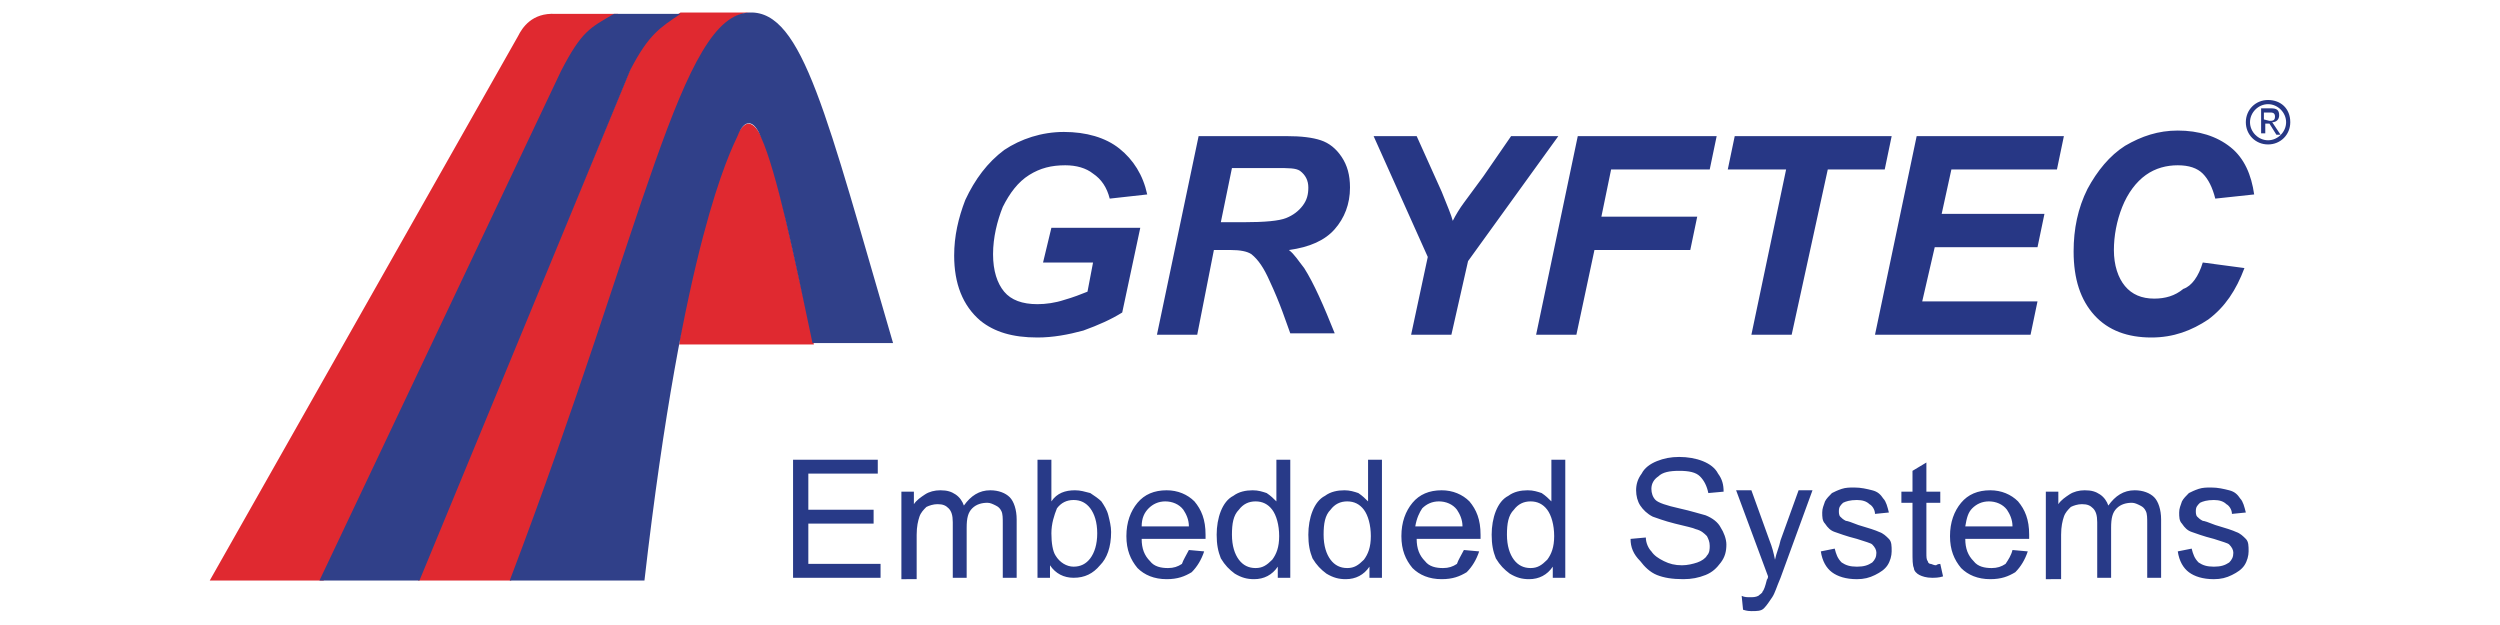
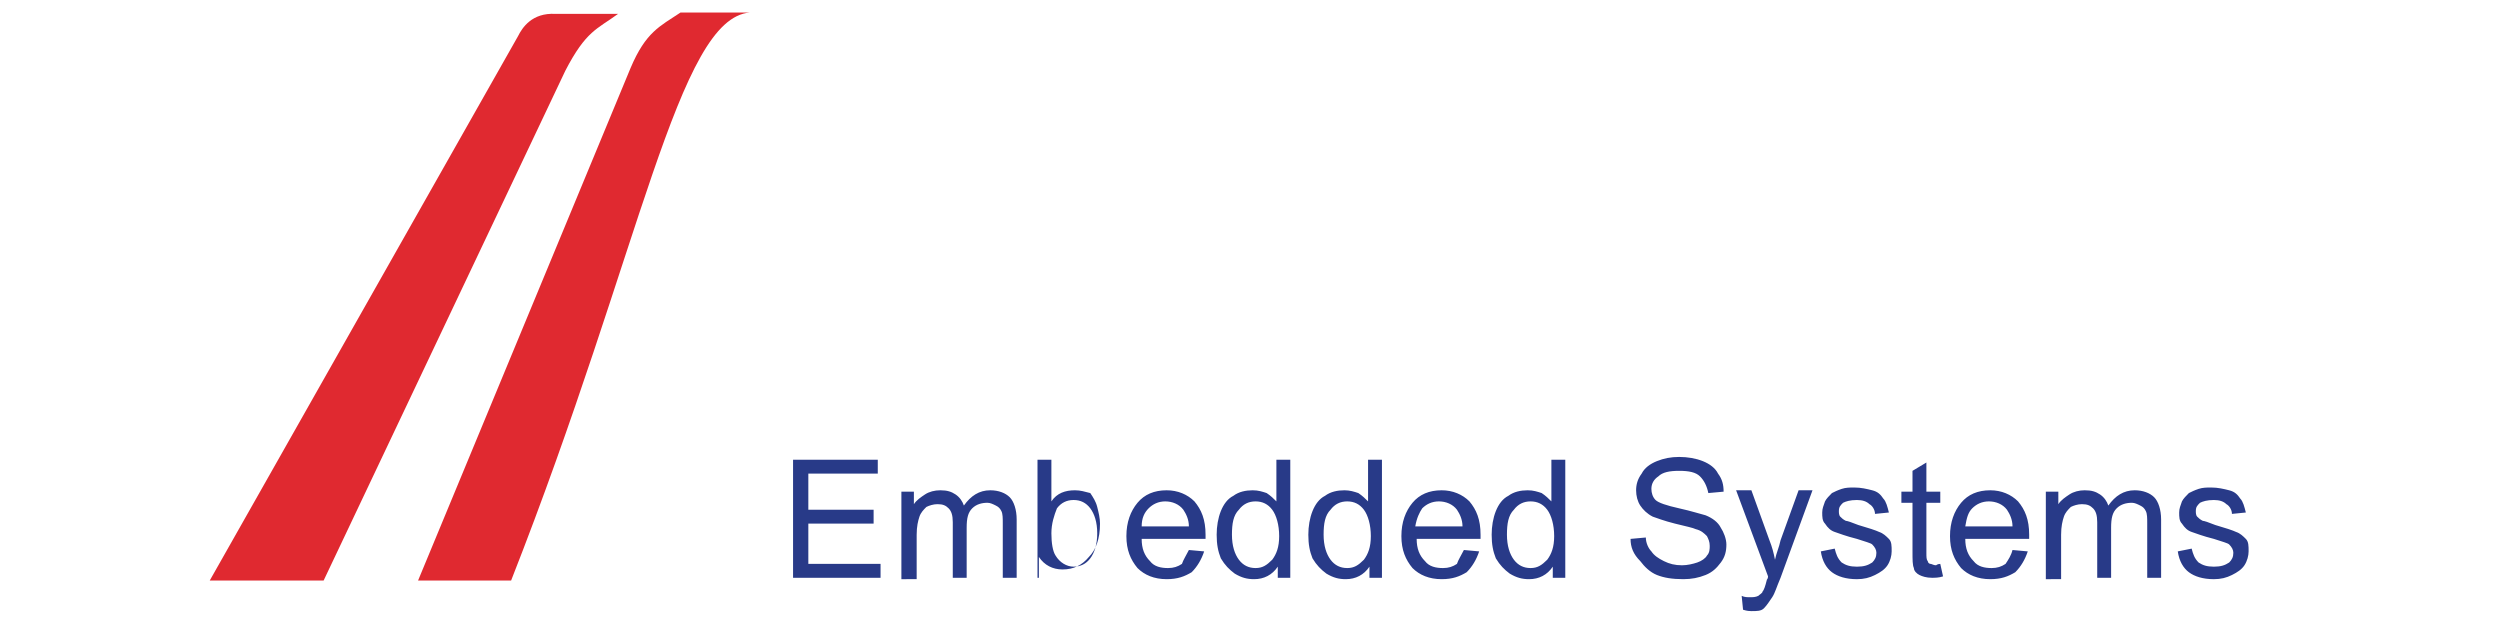
<svg xmlns="http://www.w3.org/2000/svg" xmlns:xlink="http://www.w3.org/1999/xlink" version="1.0" id="Warstwa_1" x="0px" y="0px" viewBox="0 0 180 45" style="enable-background:new 0 0 180 45;" xml:space="preserve">
  <style type="text/css">
	.st0{fill:#E02930;}
	.st1{clip-path:url(#SVGID_2_);fill:#304089;}
	.st2{clip-path:url(#SVGID_2_);fill:#273785;}
	.st3{fill:#273785;}
	.st4{fill:#283A88;}
</style>
  <g>
    <path class="st0" d="M30.1,41.8h6.7C46.2,17.9,48.8,1.3,54,0.9h-5c-1.5,1-2.5,1.4-3.6,4L30.1,41.8z" />
-     <path class="st0" d="M48.9,24.8h9.7c-2.2-9.9-3.3-15.8-4.7-15.9C52.1,8.9,49,23,48.9,24.8L48.9,24.8z" />
    <path class="st0" d="M37.3,2.6L15.1,41.8h8.2L40.7,5.1c1.5-2.9,2.3-3,3.8-4.1H40C38.3,0.9,37.6,2,37.3,2.6L37.3,2.6z" />
    <g>
      <defs>
-         <rect id="SVGID_1_" x="15.1" y="0.9" width="149.8" height="43.1" />
-       </defs>
+         </defs>
      <clipPath id="SVGID_2_">
        <use xlink:href="#SVGID_1_" style="overflow:visible;" />
      </clipPath>
      <path class="st1" d="M23,41.8h7.2L45.4,5c1.3-2.5,2.1-3,3.6-4h-4.8c-1.7,1-2.3,1.2-3.8,4.1L23,41.8z" />
      <path class="st1" d="M46.4,41.8h-9.7C46.5,16,49,1,54,0.9c3.8-0.1,5.5,7.4,10.3,23.8l-5.8,0c-1.3-6.2-2.6-12.4-3.7-14.8    c-0.5-1.3-1.2-1.4-1.7-0.1C52.6,10.9,49.2,17.4,46.4,41.8L46.4,41.8z" />
      <path class="st2" d="M75.7,16.4h6.4l-1.3,6.1C80,23,79.1,23.4,78,23.8c-1.1,0.3-2.2,0.5-3.3,0.5c-1.8,0-3.1-0.4-4.1-1.2    c-1.3-1.1-1.9-2.7-1.9-4.7c0-1.4,0.3-2.7,0.8-4c0.7-1.5,1.6-2.7,2.8-3.6c1.2-0.8,2.7-1.3,4.3-1.3c1.6,0,3,0.4,4,1.2    c1,0.8,1.7,1.9,2,3.3l-2.7,0.3c-0.2-0.8-0.6-1.4-1.2-1.8c-0.5-0.4-1.2-0.6-2-0.6c-1,0-1.8,0.2-2.6,0.7c-0.8,0.5-1.4,1.3-1.9,2.3    c-0.4,1-0.7,2.2-0.7,3.4c0,1.2,0.3,2.1,0.8,2.7c0.5,0.6,1.3,0.9,2.4,0.9c0.6,0,1.3-0.1,1.9-0.3c0.7-0.2,1.2-0.4,1.7-0.6l0.4-2.1    h-3.6L75.7,16.4z M86.2,24.1h-2.9l3-14.3h6.3c1.1,0,1.9,0.1,2.5,0.3c0.6,0.2,1.1,0.6,1.5,1.2c0.4,0.6,0.6,1.3,0.6,2.2    c0,1.2-0.4,2.2-1.1,3c-0.7,0.8-1.8,1.3-3.3,1.5c0.4,0.3,0.7,0.8,1.1,1.3c0.7,1.1,1.4,2.7,2.2,4.7h-3.2c-0.3-0.8-0.7-2.1-1.5-3.8    c-0.4-0.9-0.8-1.5-1.3-1.9c-0.3-0.2-0.8-0.3-1.5-0.3h-1.2L86.2,24.1z M87.9,16h1.6c1.6,0,2.6-0.1,3.1-0.3c0.5-0.2,0.9-0.5,1.2-0.9    c0.3-0.4,0.4-0.8,0.4-1.3c0-0.5-0.2-0.9-0.6-1.2c-0.3-0.2-0.8-0.2-1.7-0.2h-3.2L87.9,16z M104.5,24.1h-2.9l1.2-5.6l-3.9-8.7h3.1    l1.8,4c0.4,1,0.7,1.7,0.8,2.1c0.2-0.4,0.5-0.9,0.8-1.3l1.4-1.9l2-2.9h3.4l-6.5,9L104.5,24.1z M110.6,24.1l3-14.3h10l-0.5,2.4H116    l-0.7,3.4h6.9l-0.5,2.4h-6.9l-1.3,6.1H110.6z M129,24.1h-2.9l2.5-11.9h-4.2l0.5-2.4h11.3l-0.5,2.4h-4.1L129,24.1z M135,24.1    l3-14.3h10.6l-0.5,2.4h-7.6l-0.7,3.2h7.4l-0.5,2.4h-7.4l-0.9,3.9h8.3l-0.5,2.4H135z M158.6,18.9l3,0.4c-0.6,1.6-1.4,2.8-2.6,3.7    c-1.2,0.8-2.5,1.3-4.1,1.3c-1.7,0-3.1-0.5-4.1-1.6c-1-1.1-1.5-2.6-1.5-4.6c0-1.6,0.3-3.1,1-4.5c0.7-1.3,1.6-2.4,2.7-3.1    c1.2-0.7,2.4-1.1,3.8-1.1c1.5,0,2.8,0.4,3.8,1.2s1.5,2,1.7,3.4l-2.8,0.3c-0.2-0.8-0.5-1.4-0.9-1.8c-0.4-0.4-1-0.6-1.8-0.6    c-0.8,0-1.6,0.2-2.3,0.7c-0.7,0.5-1.3,1.3-1.7,2.3c-0.4,1-0.6,2.1-0.6,3.1c0,1.1,0.3,2,0.8,2.6c0.5,0.6,1.2,0.9,2.1,0.9    c0.8,0,1.5-0.2,2.1-0.7C157.8,20.6,158.3,19.9,158.6,18.9L158.6,18.9z" />
-       <path class="st2" d="M163.3,10.1c-0.7,0-1.3-0.6-1.3-1.3c0-0.7,0.6-1.3,1.3-1.3c0.7,0,1.3,0.6,1.3,1.3    C164.6,9.5,164,10.1,163.3,10.1 M163.3,7.2c-0.9,0-1.6,0.7-1.6,1.6c0,0.9,0.7,1.6,1.6,1.6c0.9,0,1.6-0.7,1.6-1.6    C164.9,7.8,164.2,7.2,163.3,7.2L163.3,7.2z" />
    </g>
-     <path class="st3" d="M163,8.6V8.1h0.4c0.2,0,0.4,0,0.4,0.3c0,0.3-0.2,0.3-0.4,0.3L163,8.6z M163.6,8.8c0.3,0,0.5-0.2,0.5-0.5   c0-0.4-0.2-0.5-0.6-0.5h-0.7v1.8h0.3V8.9h0.3l0.5,0.8h0.3L163.6,8.8z" />
-     <path class="st4" d="M57.1,41.6v-8.5h6.1v1h-5v2.6h4.7v1h-4.7v2.9h5.2v1H57.1z M64.9,41.6v-6.2h0.9v0.9c0.2-0.3,0.5-0.5,0.8-0.7   c0.3-0.2,0.7-0.3,1.1-0.3c0.5,0,0.8,0.1,1.1,0.3c0.3,0.2,0.5,0.5,0.6,0.8c0.5-0.7,1.1-1.1,1.9-1.1c0.6,0,1.1,0.2,1.4,0.5   c0.3,0.3,0.5,0.9,0.5,1.6v4.2h-1v-3.9c0-0.4,0-0.7-0.1-0.9c-0.1-0.2-0.2-0.3-0.4-0.4c-0.2-0.1-0.4-0.2-0.6-0.2   c-0.4,0-0.8,0.1-1.1,0.4c-0.3,0.3-0.4,0.7-0.4,1.4v3.6h-1v-4c0-0.5-0.1-0.8-0.3-1c-0.2-0.2-0.4-0.3-0.8-0.3c-0.3,0-0.6,0.1-0.8,0.2   c-0.2,0.2-0.4,0.4-0.5,0.7c-0.1,0.3-0.2,0.7-0.2,1.3v3.2H64.9z M75.7,41.6h-1v-8.5h1v3c0.4-0.6,1-0.8,1.7-0.8   c0.4,0,0.7,0.1,1.1,0.2c0.3,0.2,0.6,0.4,0.8,0.6c0.2,0.3,0.4,0.6,0.5,1c0.1,0.4,0.2,0.8,0.2,1.2c0,1.1-0.3,1.9-0.8,2.4   c-0.5,0.6-1.1,0.9-1.9,0.9c-0.7,0-1.3-0.3-1.7-0.9V41.6z M75.7,38.4c0,0.7,0.1,1.3,0.3,1.6c0.3,0.5,0.8,0.8,1.3,0.8   c0.5,0,0.9-0.2,1.2-0.6c0.3-0.4,0.5-1,0.5-1.8c0-0.8-0.2-1.4-0.5-1.8c-0.3-0.4-0.7-0.6-1.2-0.6c-0.5,0-0.9,0.2-1.2,0.6   C75.9,37.1,75.7,37.7,75.7,38.4L75.7,38.4z M85.6,39.6l1.1,0.1c-0.2,0.6-0.5,1.1-0.9,1.5c-0.5,0.3-1,0.5-1.8,0.5   c-0.9,0-1.6-0.3-2.1-0.8c-0.5-0.6-0.8-1.3-0.8-2.3c0-1,0.3-1.8,0.8-2.4c0.5-0.6,1.2-0.9,2.1-0.9c0.8,0,1.5,0.3,2,0.8   c0.5,0.6,0.8,1.3,0.8,2.4c0,0.1,0,0.2,0,0.3h-4.6c0,0.7,0.2,1.2,0.6,1.6c0.3,0.4,0.8,0.5,1.3,0.5c0.4,0,0.7-0.1,1-0.3   C85.2,40.3,85.4,40,85.6,39.6L85.6,39.6z M82.2,37.9h3.4c0-0.5-0.2-0.9-0.4-1.2c-0.3-0.4-0.8-0.6-1.3-0.6c-0.5,0-0.9,0.2-1.2,0.5   C82.4,36.9,82.2,37.3,82.2,37.9L82.2,37.9z M92,41.6v-0.8c-0.4,0.6-1,0.9-1.7,0.9c-0.5,0-0.9-0.1-1.4-0.4c-0.4-0.3-0.7-0.6-1-1.1   c-0.2-0.5-0.3-1-0.3-1.7c0-0.6,0.1-1.2,0.3-1.7c0.2-0.5,0.5-0.9,0.9-1.1c0.4-0.3,0.9-0.4,1.4-0.4c0.4,0,0.7,0.1,1,0.2   c0.3,0.2,0.5,0.4,0.7,0.6v-3h1v8.5H92z M88.7,38.5c0,0.8,0.2,1.4,0.5,1.8c0.3,0.4,0.7,0.6,1.2,0.6c0.5,0,0.8-0.2,1.2-0.6   c0.3-0.4,0.5-0.9,0.5-1.7c0-0.8-0.2-1.5-0.5-1.9c-0.3-0.4-0.7-0.6-1.2-0.6c-0.5,0-0.9,0.2-1.2,0.6C88.8,37.1,88.7,37.7,88.7,38.5   L88.7,38.5z M98.6,41.6v-0.8c-0.4,0.6-1,0.9-1.7,0.9c-0.5,0-0.9-0.1-1.4-0.4c-0.4-0.3-0.7-0.6-1-1.1c-0.2-0.5-0.3-1-0.3-1.7   c0-0.6,0.1-1.2,0.3-1.7c0.2-0.5,0.5-0.9,0.9-1.1c0.4-0.3,0.9-0.4,1.4-0.4c0.4,0,0.7,0.1,1,0.2c0.3,0.2,0.5,0.4,0.7,0.6v-3h1v8.5   H98.6z M95.3,38.5c0,0.8,0.2,1.4,0.5,1.8c0.3,0.4,0.7,0.6,1.2,0.6c0.5,0,0.8-0.2,1.2-0.6c0.3-0.4,0.5-0.9,0.5-1.7   c0-0.8-0.2-1.5-0.5-1.9c-0.3-0.4-0.7-0.6-1.2-0.6c-0.5,0-0.9,0.2-1.2,0.6C95.4,37.1,95.3,37.7,95.3,38.5L95.3,38.5z M105.4,39.6   l1.1,0.1c-0.2,0.6-0.5,1.1-0.9,1.5c-0.5,0.3-1,0.5-1.8,0.5c-0.9,0-1.6-0.3-2.1-0.8c-0.5-0.6-0.8-1.3-0.8-2.3c0-1,0.3-1.8,0.8-2.4   c0.5-0.6,1.2-0.9,2.1-0.9c0.8,0,1.5,0.3,2,0.8c0.5,0.6,0.8,1.3,0.8,2.4c0,0.1,0,0.2,0,0.3h-4.6c0,0.7,0.2,1.2,0.6,1.6   c0.3,0.4,0.8,0.5,1.3,0.5c0.4,0,0.7-0.1,1-0.3C105,40.3,105.2,40,105.4,39.6L105.4,39.6z M101.9,37.9h3.4c0-0.5-0.2-0.9-0.4-1.2   c-0.3-0.4-0.8-0.6-1.3-0.6c-0.5,0-0.9,0.2-1.2,0.5C102.2,36.9,102,37.3,101.9,37.9L101.9,37.9z M111.8,41.6v-0.8   c-0.4,0.6-1,0.9-1.7,0.9c-0.5,0-0.9-0.1-1.4-0.4c-0.4-0.3-0.7-0.6-1-1.1c-0.2-0.5-0.3-1-0.3-1.7c0-0.6,0.1-1.2,0.3-1.7   c0.2-0.5,0.5-0.9,0.9-1.1c0.4-0.3,0.9-0.4,1.4-0.4c0.4,0,0.7,0.1,1,0.2c0.3,0.2,0.5,0.4,0.7,0.6v-3h1v8.5H111.8z M108.5,38.5   c0,0.8,0.2,1.4,0.5,1.8c0.3,0.4,0.7,0.6,1.2,0.6c0.5,0,0.8-0.2,1.2-0.6c0.3-0.4,0.5-0.9,0.5-1.7c0-0.8-0.2-1.5-0.5-1.9   c-0.3-0.4-0.7-0.6-1.2-0.6c-0.5,0-0.9,0.2-1.2,0.6C108.6,37.1,108.5,37.7,108.5,38.5L108.5,38.5z M117.4,38.8l1.1-0.1   c0,0.4,0.2,0.8,0.4,1c0.2,0.3,0.5,0.5,0.9,0.7c0.4,0.2,0.8,0.3,1.3,0.3c0.4,0,0.8-0.1,1.1-0.2c0.3-0.1,0.6-0.3,0.7-0.5   c0.2-0.2,0.2-0.5,0.2-0.7c0-0.3-0.1-0.5-0.2-0.7c-0.2-0.2-0.4-0.4-0.8-0.5c-0.2-0.1-0.7-0.2-1.5-0.4c-0.8-0.2-1.3-0.4-1.6-0.5   c-0.4-0.2-0.7-0.5-0.9-0.8c-0.2-0.3-0.3-0.7-0.3-1.1c0-0.4,0.1-0.8,0.4-1.2c0.2-0.4,0.6-0.7,1.1-0.9c0.5-0.2,1-0.3,1.6-0.3   c0.6,0,1.2,0.1,1.7,0.3c0.5,0.2,0.9,0.5,1.1,0.9c0.3,0.4,0.4,0.8,0.4,1.3l-1.1,0.1c-0.1-0.5-0.3-0.9-0.6-1.2   c-0.3-0.3-0.8-0.4-1.5-0.4c-0.7,0-1.2,0.1-1.5,0.4c-0.3,0.2-0.5,0.5-0.5,0.9c0,0.3,0.1,0.6,0.3,0.8c0.2,0.2,0.8,0.4,1.7,0.6   c0.9,0.2,1.5,0.4,1.9,0.5c0.5,0.2,0.9,0.5,1.1,0.9c0.2,0.3,0.4,0.8,0.4,1.2c0,0.5-0.1,0.9-0.4,1.3c-0.3,0.4-0.6,0.7-1.1,0.9   c-0.5,0.2-1,0.3-1.6,0.3c-0.8,0-1.4-0.1-1.9-0.3c-0.5-0.2-0.9-0.6-1.2-1C117.6,39.9,117.4,39.4,117.4,38.8L117.4,38.8z M125.5,43.9   l-0.1-1c0.2,0.1,0.4,0.1,0.6,0.1c0.2,0,0.4,0,0.6-0.1c0.1-0.1,0.3-0.2,0.3-0.3c0.1-0.1,0.2-0.4,0.3-0.8c0-0.1,0.1-0.1,0.1-0.3   l-2.3-6.2h1.1l1.3,3.6c0.2,0.5,0.3,0.9,0.4,1.4c0.1-0.5,0.3-0.9,0.4-1.4l1.3-3.6h1l-2.3,6.3c-0.3,0.7-0.4,1.1-0.6,1.4   c-0.2,0.3-0.4,0.6-0.6,0.8c-0.2,0.2-0.5,0.2-0.9,0.2C126,44,125.8,44,125.5,43.9L125.5,43.9z M131.1,39.7l1-0.2   c0.1,0.4,0.2,0.7,0.5,1c0.3,0.2,0.6,0.3,1.1,0.3c0.5,0,0.8-0.1,1.1-0.3c0.2-0.2,0.3-0.4,0.3-0.7c0-0.2-0.1-0.4-0.3-0.6   c-0.1-0.1-0.5-0.2-1.1-0.4c-0.8-0.2-1.3-0.4-1.6-0.5c-0.3-0.1-0.5-0.3-0.7-0.6c-0.2-0.2-0.2-0.5-0.2-0.8c0-0.3,0.1-0.5,0.2-0.8   c0.1-0.2,0.3-0.4,0.5-0.6c0.2-0.1,0.4-0.2,0.7-0.3c0.3-0.1,0.6-0.1,0.9-0.1c0.5,0,0.9,0.1,1.3,0.2c0.4,0.1,0.6,0.3,0.8,0.6   c0.2,0.2,0.3,0.6,0.4,1l-1,0.1c0-0.3-0.2-0.6-0.4-0.7c-0.2-0.2-0.5-0.3-0.9-0.3c-0.5,0-0.8,0.1-1,0.2c-0.2,0.2-0.3,0.3-0.3,0.6   c0,0.1,0,0.3,0.1,0.4c0.1,0.1,0.2,0.2,0.4,0.3c0.1,0,0.4,0.1,0.9,0.3c0.7,0.2,1.3,0.4,1.5,0.5c0.3,0.1,0.5,0.3,0.7,0.5   c0.2,0.2,0.2,0.5,0.2,0.9c0,0.3-0.1,0.7-0.3,1c-0.2,0.3-0.5,0.5-0.9,0.7c-0.4,0.2-0.8,0.3-1.3,0.3c-0.8,0-1.4-0.2-1.8-0.5   C131.5,40.9,131.2,40.4,131.1,39.7L131.1,39.7z M139.7,40.6l0.2,0.9c-0.3,0.1-0.6,0.1-0.8,0.1c-0.4,0-0.7-0.1-0.9-0.2   c-0.2-0.1-0.4-0.3-0.4-0.5c-0.1-0.2-0.1-0.6-0.1-1.2v-3.5h-0.8v-0.8h0.8v-1.5l1-0.6v2.1h1v0.8h-1v3.6c0,0.3,0,0.5,0.1,0.6   c0,0.1,0.1,0.2,0.2,0.2c0.1,0,0.2,0.1,0.4,0.1C139.4,40.7,139.5,40.6,139.7,40.6L139.7,40.6z M144.9,39.6l1.1,0.1   c-0.2,0.6-0.5,1.1-0.9,1.5c-0.5,0.3-1,0.5-1.8,0.5c-0.9,0-1.6-0.3-2.1-0.8c-0.5-0.6-0.8-1.3-0.8-2.3c0-1,0.3-1.8,0.8-2.4   c0.5-0.6,1.2-0.9,2.1-0.9c0.8,0,1.5,0.3,2,0.8c0.5,0.6,0.8,1.3,0.8,2.4c0,0.1,0,0.2,0,0.3h-4.6c0,0.7,0.2,1.2,0.6,1.6   c0.3,0.4,0.8,0.5,1.3,0.5c0.4,0,0.7-0.1,1-0.3C144.6,40.3,144.8,40,144.9,39.6L144.9,39.6z M141.5,37.9h3.4c0-0.5-0.2-0.9-0.4-1.2   c-0.3-0.4-0.8-0.6-1.3-0.6c-0.5,0-0.9,0.2-1.2,0.5C141.7,36.9,141.6,37.3,141.5,37.9L141.5,37.9z M147.3,41.6v-6.2h0.9v0.9   c0.2-0.3,0.5-0.5,0.8-0.7c0.3-0.2,0.7-0.3,1.1-0.3c0.5,0,0.8,0.1,1.1,0.3c0.3,0.2,0.5,0.5,0.6,0.8c0.5-0.7,1.1-1.1,1.9-1.1   c0.6,0,1.1,0.2,1.4,0.5c0.3,0.3,0.5,0.9,0.5,1.6v4.2h-1v-3.9c0-0.4,0-0.7-0.1-0.9c-0.1-0.2-0.2-0.3-0.4-0.4   c-0.2-0.1-0.4-0.2-0.6-0.2c-0.4,0-0.8,0.1-1.1,0.4c-0.3,0.3-0.4,0.7-0.4,1.4v3.6h-1v-4c0-0.5-0.1-0.8-0.3-1   c-0.2-0.2-0.4-0.3-0.8-0.3c-0.3,0-0.6,0.1-0.8,0.2c-0.2,0.2-0.4,0.4-0.5,0.7c-0.1,0.3-0.2,0.7-0.2,1.3v3.2H147.3z M156.8,39.7   l1-0.2c0.1,0.4,0.2,0.7,0.5,1c0.3,0.2,0.6,0.3,1.1,0.3c0.5,0,0.8-0.1,1.1-0.3c0.2-0.2,0.3-0.4,0.3-0.7c0-0.2-0.1-0.4-0.3-0.6   c-0.1-0.1-0.5-0.2-1.1-0.4c-0.8-0.2-1.3-0.4-1.6-0.5c-0.3-0.1-0.5-0.3-0.7-0.6c-0.2-0.2-0.2-0.5-0.2-0.8c0-0.3,0.1-0.5,0.2-0.8   c0.1-0.2,0.3-0.4,0.5-0.6c0.2-0.1,0.4-0.2,0.7-0.3c0.3-0.1,0.6-0.1,0.9-0.1c0.5,0,0.9,0.1,1.3,0.2c0.4,0.1,0.6,0.3,0.8,0.6   c0.2,0.2,0.3,0.6,0.4,1l-1,0.1c0-0.3-0.2-0.6-0.4-0.7c-0.2-0.2-0.5-0.3-0.9-0.3c-0.5,0-0.8,0.1-1,0.2c-0.2,0.2-0.3,0.3-0.3,0.6   c0,0.1,0,0.3,0.1,0.4c0.1,0.1,0.2,0.2,0.4,0.3c0.1,0,0.4,0.1,0.9,0.3c0.7,0.2,1.3,0.4,1.5,0.5c0.3,0.1,0.5,0.3,0.7,0.5   c0.2,0.2,0.2,0.5,0.2,0.9c0,0.3-0.1,0.7-0.3,1c-0.2,0.3-0.5,0.5-0.9,0.7c-0.4,0.2-0.8,0.3-1.3,0.3c-0.8,0-1.4-0.2-1.8-0.5   C157.2,40.9,156.9,40.4,156.8,39.7L156.8,39.7z" />
+     <path class="st4" d="M57.1,41.6v-8.5h6.1v1h-5v2.6h4.7v1h-4.7v2.9h5.2v1H57.1z M64.9,41.6v-6.2h0.9v0.9c0.2-0.3,0.5-0.5,0.8-0.7   c0.3-0.2,0.7-0.3,1.1-0.3c0.5,0,0.8,0.1,1.1,0.3c0.3,0.2,0.5,0.5,0.6,0.8c0.5-0.7,1.1-1.1,1.9-1.1c0.6,0,1.1,0.2,1.4,0.5   c0.3,0.3,0.5,0.9,0.5,1.6v4.2h-1v-3.9c0-0.4,0-0.7-0.1-0.9c-0.1-0.2-0.2-0.3-0.4-0.4c-0.2-0.1-0.4-0.2-0.6-0.2   c-0.4,0-0.8,0.1-1.1,0.4c-0.3,0.3-0.4,0.7-0.4,1.4v3.6h-1v-4c0-0.5-0.1-0.8-0.3-1c-0.2-0.2-0.4-0.3-0.8-0.3c-0.3,0-0.6,0.1-0.8,0.2   c-0.2,0.2-0.4,0.4-0.5,0.7c-0.1,0.3-0.2,0.7-0.2,1.3v3.2H64.9z M75.7,41.6h-1v-8.5h1v3c0.4-0.6,1-0.8,1.7-0.8   c0.4,0,0.7,0.1,1.1,0.2c0.2,0.3,0.4,0.6,0.5,1c0.1,0.4,0.2,0.8,0.2,1.2c0,1.1-0.3,1.9-0.8,2.4   c-0.5,0.6-1.1,0.9-1.9,0.9c-0.7,0-1.3-0.3-1.7-0.9V41.6z M75.7,38.4c0,0.7,0.1,1.3,0.3,1.6c0.3,0.5,0.8,0.8,1.3,0.8   c0.5,0,0.9-0.2,1.2-0.6c0.3-0.4,0.5-1,0.5-1.8c0-0.8-0.2-1.4-0.5-1.8c-0.3-0.4-0.7-0.6-1.2-0.6c-0.5,0-0.9,0.2-1.2,0.6   C75.9,37.1,75.7,37.7,75.7,38.4L75.7,38.4z M85.6,39.6l1.1,0.1c-0.2,0.6-0.5,1.1-0.9,1.5c-0.5,0.3-1,0.5-1.8,0.5   c-0.9,0-1.6-0.3-2.1-0.8c-0.5-0.6-0.8-1.3-0.8-2.3c0-1,0.3-1.8,0.8-2.4c0.5-0.6,1.2-0.9,2.1-0.9c0.8,0,1.5,0.3,2,0.8   c0.5,0.6,0.8,1.3,0.8,2.4c0,0.1,0,0.2,0,0.3h-4.6c0,0.7,0.2,1.2,0.6,1.6c0.3,0.4,0.8,0.5,1.3,0.5c0.4,0,0.7-0.1,1-0.3   C85.2,40.3,85.4,40,85.6,39.6L85.6,39.6z M82.2,37.9h3.4c0-0.5-0.2-0.9-0.4-1.2c-0.3-0.4-0.8-0.6-1.3-0.6c-0.5,0-0.9,0.2-1.2,0.5   C82.4,36.9,82.2,37.3,82.2,37.9L82.2,37.9z M92,41.6v-0.8c-0.4,0.6-1,0.9-1.7,0.9c-0.5,0-0.9-0.1-1.4-0.4c-0.4-0.3-0.7-0.6-1-1.1   c-0.2-0.5-0.3-1-0.3-1.7c0-0.6,0.1-1.2,0.3-1.7c0.2-0.5,0.5-0.9,0.9-1.1c0.4-0.3,0.9-0.4,1.4-0.4c0.4,0,0.7,0.1,1,0.2   c0.3,0.2,0.5,0.4,0.7,0.6v-3h1v8.5H92z M88.7,38.5c0,0.8,0.2,1.4,0.5,1.8c0.3,0.4,0.7,0.6,1.2,0.6c0.5,0,0.8-0.2,1.2-0.6   c0.3-0.4,0.5-0.9,0.5-1.7c0-0.8-0.2-1.5-0.5-1.9c-0.3-0.4-0.7-0.6-1.2-0.6c-0.5,0-0.9,0.2-1.2,0.6C88.8,37.1,88.7,37.7,88.7,38.5   L88.7,38.5z M98.6,41.6v-0.8c-0.4,0.6-1,0.9-1.7,0.9c-0.5,0-0.9-0.1-1.4-0.4c-0.4-0.3-0.7-0.6-1-1.1c-0.2-0.5-0.3-1-0.3-1.7   c0-0.6,0.1-1.2,0.3-1.7c0.2-0.5,0.5-0.9,0.9-1.1c0.4-0.3,0.9-0.4,1.4-0.4c0.4,0,0.7,0.1,1,0.2c0.3,0.2,0.5,0.4,0.7,0.6v-3h1v8.5   H98.6z M95.3,38.5c0,0.8,0.2,1.4,0.5,1.8c0.3,0.4,0.7,0.6,1.2,0.6c0.5,0,0.8-0.2,1.2-0.6c0.3-0.4,0.5-0.9,0.5-1.7   c0-0.8-0.2-1.5-0.5-1.9c-0.3-0.4-0.7-0.6-1.2-0.6c-0.5,0-0.9,0.2-1.2,0.6C95.4,37.1,95.3,37.7,95.3,38.5L95.3,38.5z M105.4,39.6   l1.1,0.1c-0.2,0.6-0.5,1.1-0.9,1.5c-0.5,0.3-1,0.5-1.8,0.5c-0.9,0-1.6-0.3-2.1-0.8c-0.5-0.6-0.8-1.3-0.8-2.3c0-1,0.3-1.8,0.8-2.4   c0.5-0.6,1.2-0.9,2.1-0.9c0.8,0,1.5,0.3,2,0.8c0.5,0.6,0.8,1.3,0.8,2.4c0,0.1,0,0.2,0,0.3h-4.6c0,0.7,0.2,1.2,0.6,1.6   c0.3,0.4,0.8,0.5,1.3,0.5c0.4,0,0.7-0.1,1-0.3C105,40.3,105.2,40,105.4,39.6L105.4,39.6z M101.9,37.9h3.4c0-0.5-0.2-0.9-0.4-1.2   c-0.3-0.4-0.8-0.6-1.3-0.6c-0.5,0-0.9,0.2-1.2,0.5C102.2,36.9,102,37.3,101.9,37.9L101.9,37.9z M111.8,41.6v-0.8   c-0.4,0.6-1,0.9-1.7,0.9c-0.5,0-0.9-0.1-1.4-0.4c-0.4-0.3-0.7-0.6-1-1.1c-0.2-0.5-0.3-1-0.3-1.7c0-0.6,0.1-1.2,0.3-1.7   c0.2-0.5,0.5-0.9,0.9-1.1c0.4-0.3,0.9-0.4,1.4-0.4c0.4,0,0.7,0.1,1,0.2c0.3,0.2,0.5,0.4,0.7,0.6v-3h1v8.5H111.8z M108.5,38.5   c0,0.8,0.2,1.4,0.5,1.8c0.3,0.4,0.7,0.6,1.2,0.6c0.5,0,0.8-0.2,1.2-0.6c0.3-0.4,0.5-0.9,0.5-1.7c0-0.8-0.2-1.5-0.5-1.9   c-0.3-0.4-0.7-0.6-1.2-0.6c-0.5,0-0.9,0.2-1.2,0.6C108.6,37.1,108.5,37.7,108.5,38.5L108.5,38.5z M117.4,38.8l1.1-0.1   c0,0.4,0.2,0.8,0.4,1c0.2,0.3,0.5,0.5,0.9,0.7c0.4,0.2,0.8,0.3,1.3,0.3c0.4,0,0.8-0.1,1.1-0.2c0.3-0.1,0.6-0.3,0.7-0.5   c0.2-0.2,0.2-0.5,0.2-0.7c0-0.3-0.1-0.5-0.2-0.7c-0.2-0.2-0.4-0.4-0.8-0.5c-0.2-0.1-0.7-0.2-1.5-0.4c-0.8-0.2-1.3-0.4-1.6-0.5   c-0.4-0.2-0.7-0.5-0.9-0.8c-0.2-0.3-0.3-0.7-0.3-1.1c0-0.4,0.1-0.8,0.4-1.2c0.2-0.4,0.6-0.7,1.1-0.9c0.5-0.2,1-0.3,1.6-0.3   c0.6,0,1.2,0.1,1.7,0.3c0.5,0.2,0.9,0.5,1.1,0.9c0.3,0.4,0.4,0.8,0.4,1.3l-1.1,0.1c-0.1-0.5-0.3-0.9-0.6-1.2   c-0.3-0.3-0.8-0.4-1.5-0.4c-0.7,0-1.2,0.1-1.5,0.4c-0.3,0.2-0.5,0.5-0.5,0.9c0,0.3,0.1,0.6,0.3,0.8c0.2,0.2,0.8,0.4,1.7,0.6   c0.9,0.2,1.5,0.4,1.9,0.5c0.5,0.2,0.9,0.5,1.1,0.9c0.2,0.3,0.4,0.8,0.4,1.2c0,0.5-0.1,0.9-0.4,1.3c-0.3,0.4-0.6,0.7-1.1,0.9   c-0.5,0.2-1,0.3-1.6,0.3c-0.8,0-1.4-0.1-1.9-0.3c-0.5-0.2-0.9-0.6-1.2-1C117.6,39.9,117.4,39.4,117.4,38.8L117.4,38.8z M125.5,43.9   l-0.1-1c0.2,0.1,0.4,0.1,0.6,0.1c0.2,0,0.4,0,0.6-0.1c0.1-0.1,0.3-0.2,0.3-0.3c0.1-0.1,0.2-0.4,0.3-0.8c0-0.1,0.1-0.1,0.1-0.3   l-2.3-6.2h1.1l1.3,3.6c0.2,0.5,0.3,0.9,0.4,1.4c0.1-0.5,0.3-0.9,0.4-1.4l1.3-3.6h1l-2.3,6.3c-0.3,0.7-0.4,1.1-0.6,1.4   c-0.2,0.3-0.4,0.6-0.6,0.8c-0.2,0.2-0.5,0.2-0.9,0.2C126,44,125.8,44,125.5,43.9L125.5,43.9z M131.1,39.7l1-0.2   c0.1,0.4,0.2,0.7,0.5,1c0.3,0.2,0.6,0.3,1.1,0.3c0.5,0,0.8-0.1,1.1-0.3c0.2-0.2,0.3-0.4,0.3-0.7c0-0.2-0.1-0.4-0.3-0.6   c-0.1-0.1-0.5-0.2-1.1-0.4c-0.8-0.2-1.3-0.4-1.6-0.5c-0.3-0.1-0.5-0.3-0.7-0.6c-0.2-0.2-0.2-0.5-0.2-0.8c0-0.3,0.1-0.5,0.2-0.8   c0.1-0.2,0.3-0.4,0.5-0.6c0.2-0.1,0.4-0.2,0.7-0.3c0.3-0.1,0.6-0.1,0.9-0.1c0.5,0,0.9,0.1,1.3,0.2c0.4,0.1,0.6,0.3,0.8,0.6   c0.2,0.2,0.3,0.6,0.4,1l-1,0.1c0-0.3-0.2-0.6-0.4-0.7c-0.2-0.2-0.5-0.3-0.9-0.3c-0.5,0-0.8,0.1-1,0.2c-0.2,0.2-0.3,0.3-0.3,0.6   c0,0.1,0,0.3,0.1,0.4c0.1,0.1,0.2,0.2,0.4,0.3c0.1,0,0.4,0.1,0.9,0.3c0.7,0.2,1.3,0.4,1.5,0.5c0.3,0.1,0.5,0.3,0.7,0.5   c0.2,0.2,0.2,0.5,0.2,0.9c0,0.3-0.1,0.7-0.3,1c-0.2,0.3-0.5,0.5-0.9,0.7c-0.4,0.2-0.8,0.3-1.3,0.3c-0.8,0-1.4-0.2-1.8-0.5   C131.5,40.9,131.2,40.4,131.1,39.7L131.1,39.7z M139.7,40.6l0.2,0.9c-0.3,0.1-0.6,0.1-0.8,0.1c-0.4,0-0.7-0.1-0.9-0.2   c-0.2-0.1-0.4-0.3-0.4-0.5c-0.1-0.2-0.1-0.6-0.1-1.2v-3.5h-0.8v-0.8h0.8v-1.5l1-0.6v2.1h1v0.8h-1v3.6c0,0.3,0,0.5,0.1,0.6   c0,0.1,0.1,0.2,0.2,0.2c0.1,0,0.2,0.1,0.4,0.1C139.4,40.7,139.5,40.6,139.7,40.6L139.7,40.6z M144.9,39.6l1.1,0.1   c-0.2,0.6-0.5,1.1-0.9,1.5c-0.5,0.3-1,0.5-1.8,0.5c-0.9,0-1.6-0.3-2.1-0.8c-0.5-0.6-0.8-1.3-0.8-2.3c0-1,0.3-1.8,0.8-2.4   c0.5-0.6,1.2-0.9,2.1-0.9c0.8,0,1.5,0.3,2,0.8c0.5,0.6,0.8,1.3,0.8,2.4c0,0.1,0,0.2,0,0.3h-4.6c0,0.7,0.2,1.2,0.6,1.6   c0.3,0.4,0.8,0.5,1.3,0.5c0.4,0,0.7-0.1,1-0.3C144.6,40.3,144.8,40,144.9,39.6L144.9,39.6z M141.5,37.9h3.4c0-0.5-0.2-0.9-0.4-1.2   c-0.3-0.4-0.8-0.6-1.3-0.6c-0.5,0-0.9,0.2-1.2,0.5C141.7,36.9,141.6,37.3,141.5,37.9L141.5,37.9z M147.3,41.6v-6.2h0.9v0.9   c0.2-0.3,0.5-0.5,0.8-0.7c0.3-0.2,0.7-0.3,1.1-0.3c0.5,0,0.8,0.1,1.1,0.3c0.3,0.2,0.5,0.5,0.6,0.8c0.5-0.7,1.1-1.1,1.9-1.1   c0.6,0,1.1,0.2,1.4,0.5c0.3,0.3,0.5,0.9,0.5,1.6v4.2h-1v-3.9c0-0.4,0-0.7-0.1-0.9c-0.1-0.2-0.2-0.3-0.4-0.4   c-0.2-0.1-0.4-0.2-0.6-0.2c-0.4,0-0.8,0.1-1.1,0.4c-0.3,0.3-0.4,0.7-0.4,1.4v3.6h-1v-4c0-0.5-0.1-0.8-0.3-1   c-0.2-0.2-0.4-0.3-0.8-0.3c-0.3,0-0.6,0.1-0.8,0.2c-0.2,0.2-0.4,0.4-0.5,0.7c-0.1,0.3-0.2,0.7-0.2,1.3v3.2H147.3z M156.8,39.7   l1-0.2c0.1,0.4,0.2,0.7,0.5,1c0.3,0.2,0.6,0.3,1.1,0.3c0.5,0,0.8-0.1,1.1-0.3c0.2-0.2,0.3-0.4,0.3-0.7c0-0.2-0.1-0.4-0.3-0.6   c-0.1-0.1-0.5-0.2-1.1-0.4c-0.8-0.2-1.3-0.4-1.6-0.5c-0.3-0.1-0.5-0.3-0.7-0.6c-0.2-0.2-0.2-0.5-0.2-0.8c0-0.3,0.1-0.5,0.2-0.8   c0.1-0.2,0.3-0.4,0.5-0.6c0.2-0.1,0.4-0.2,0.7-0.3c0.3-0.1,0.6-0.1,0.9-0.1c0.5,0,0.9,0.1,1.3,0.2c0.4,0.1,0.6,0.3,0.8,0.6   c0.2,0.2,0.3,0.6,0.4,1l-1,0.1c0-0.3-0.2-0.6-0.4-0.7c-0.2-0.2-0.5-0.3-0.9-0.3c-0.5,0-0.8,0.1-1,0.2c-0.2,0.2-0.3,0.3-0.3,0.6   c0,0.1,0,0.3,0.1,0.4c0.1,0.1,0.2,0.2,0.4,0.3c0.1,0,0.4,0.1,0.9,0.3c0.7,0.2,1.3,0.4,1.5,0.5c0.3,0.1,0.5,0.3,0.7,0.5   c0.2,0.2,0.2,0.5,0.2,0.9c0,0.3-0.1,0.7-0.3,1c-0.2,0.3-0.5,0.5-0.9,0.7c-0.4,0.2-0.8,0.3-1.3,0.3c-0.8,0-1.4-0.2-1.8-0.5   C157.2,40.9,156.9,40.4,156.8,39.7L156.8,39.7z" />
  </g>
</svg>